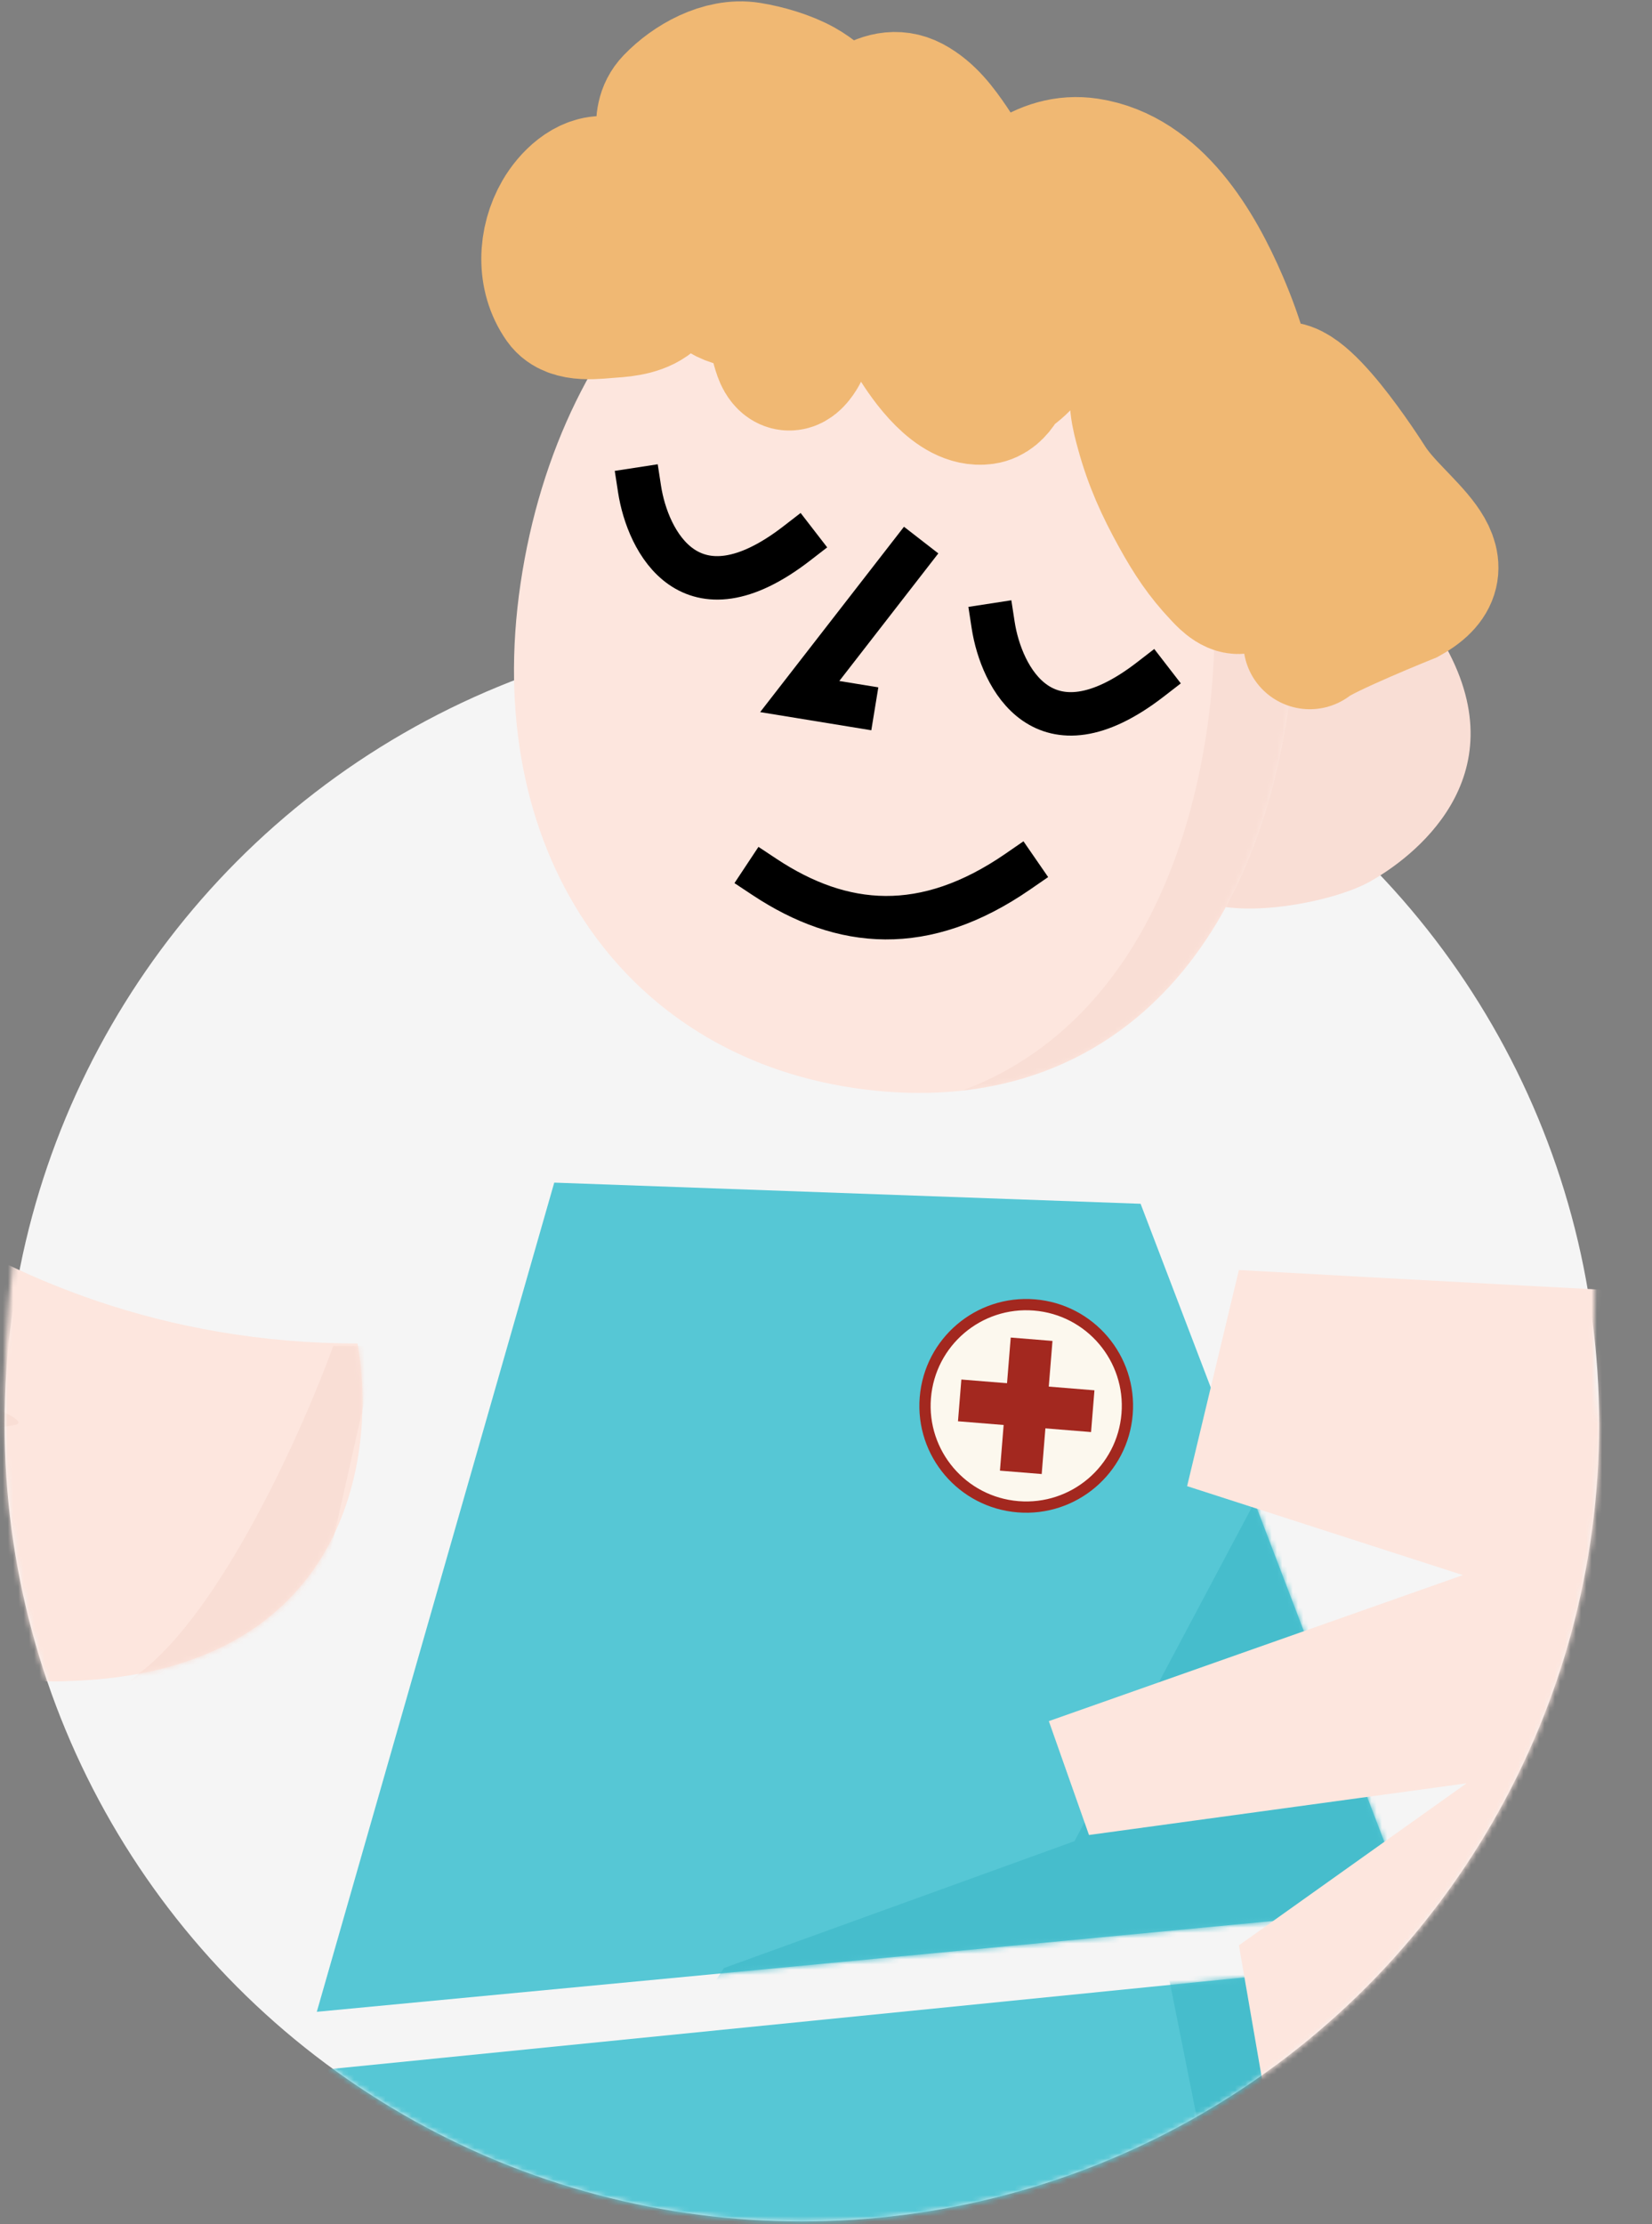
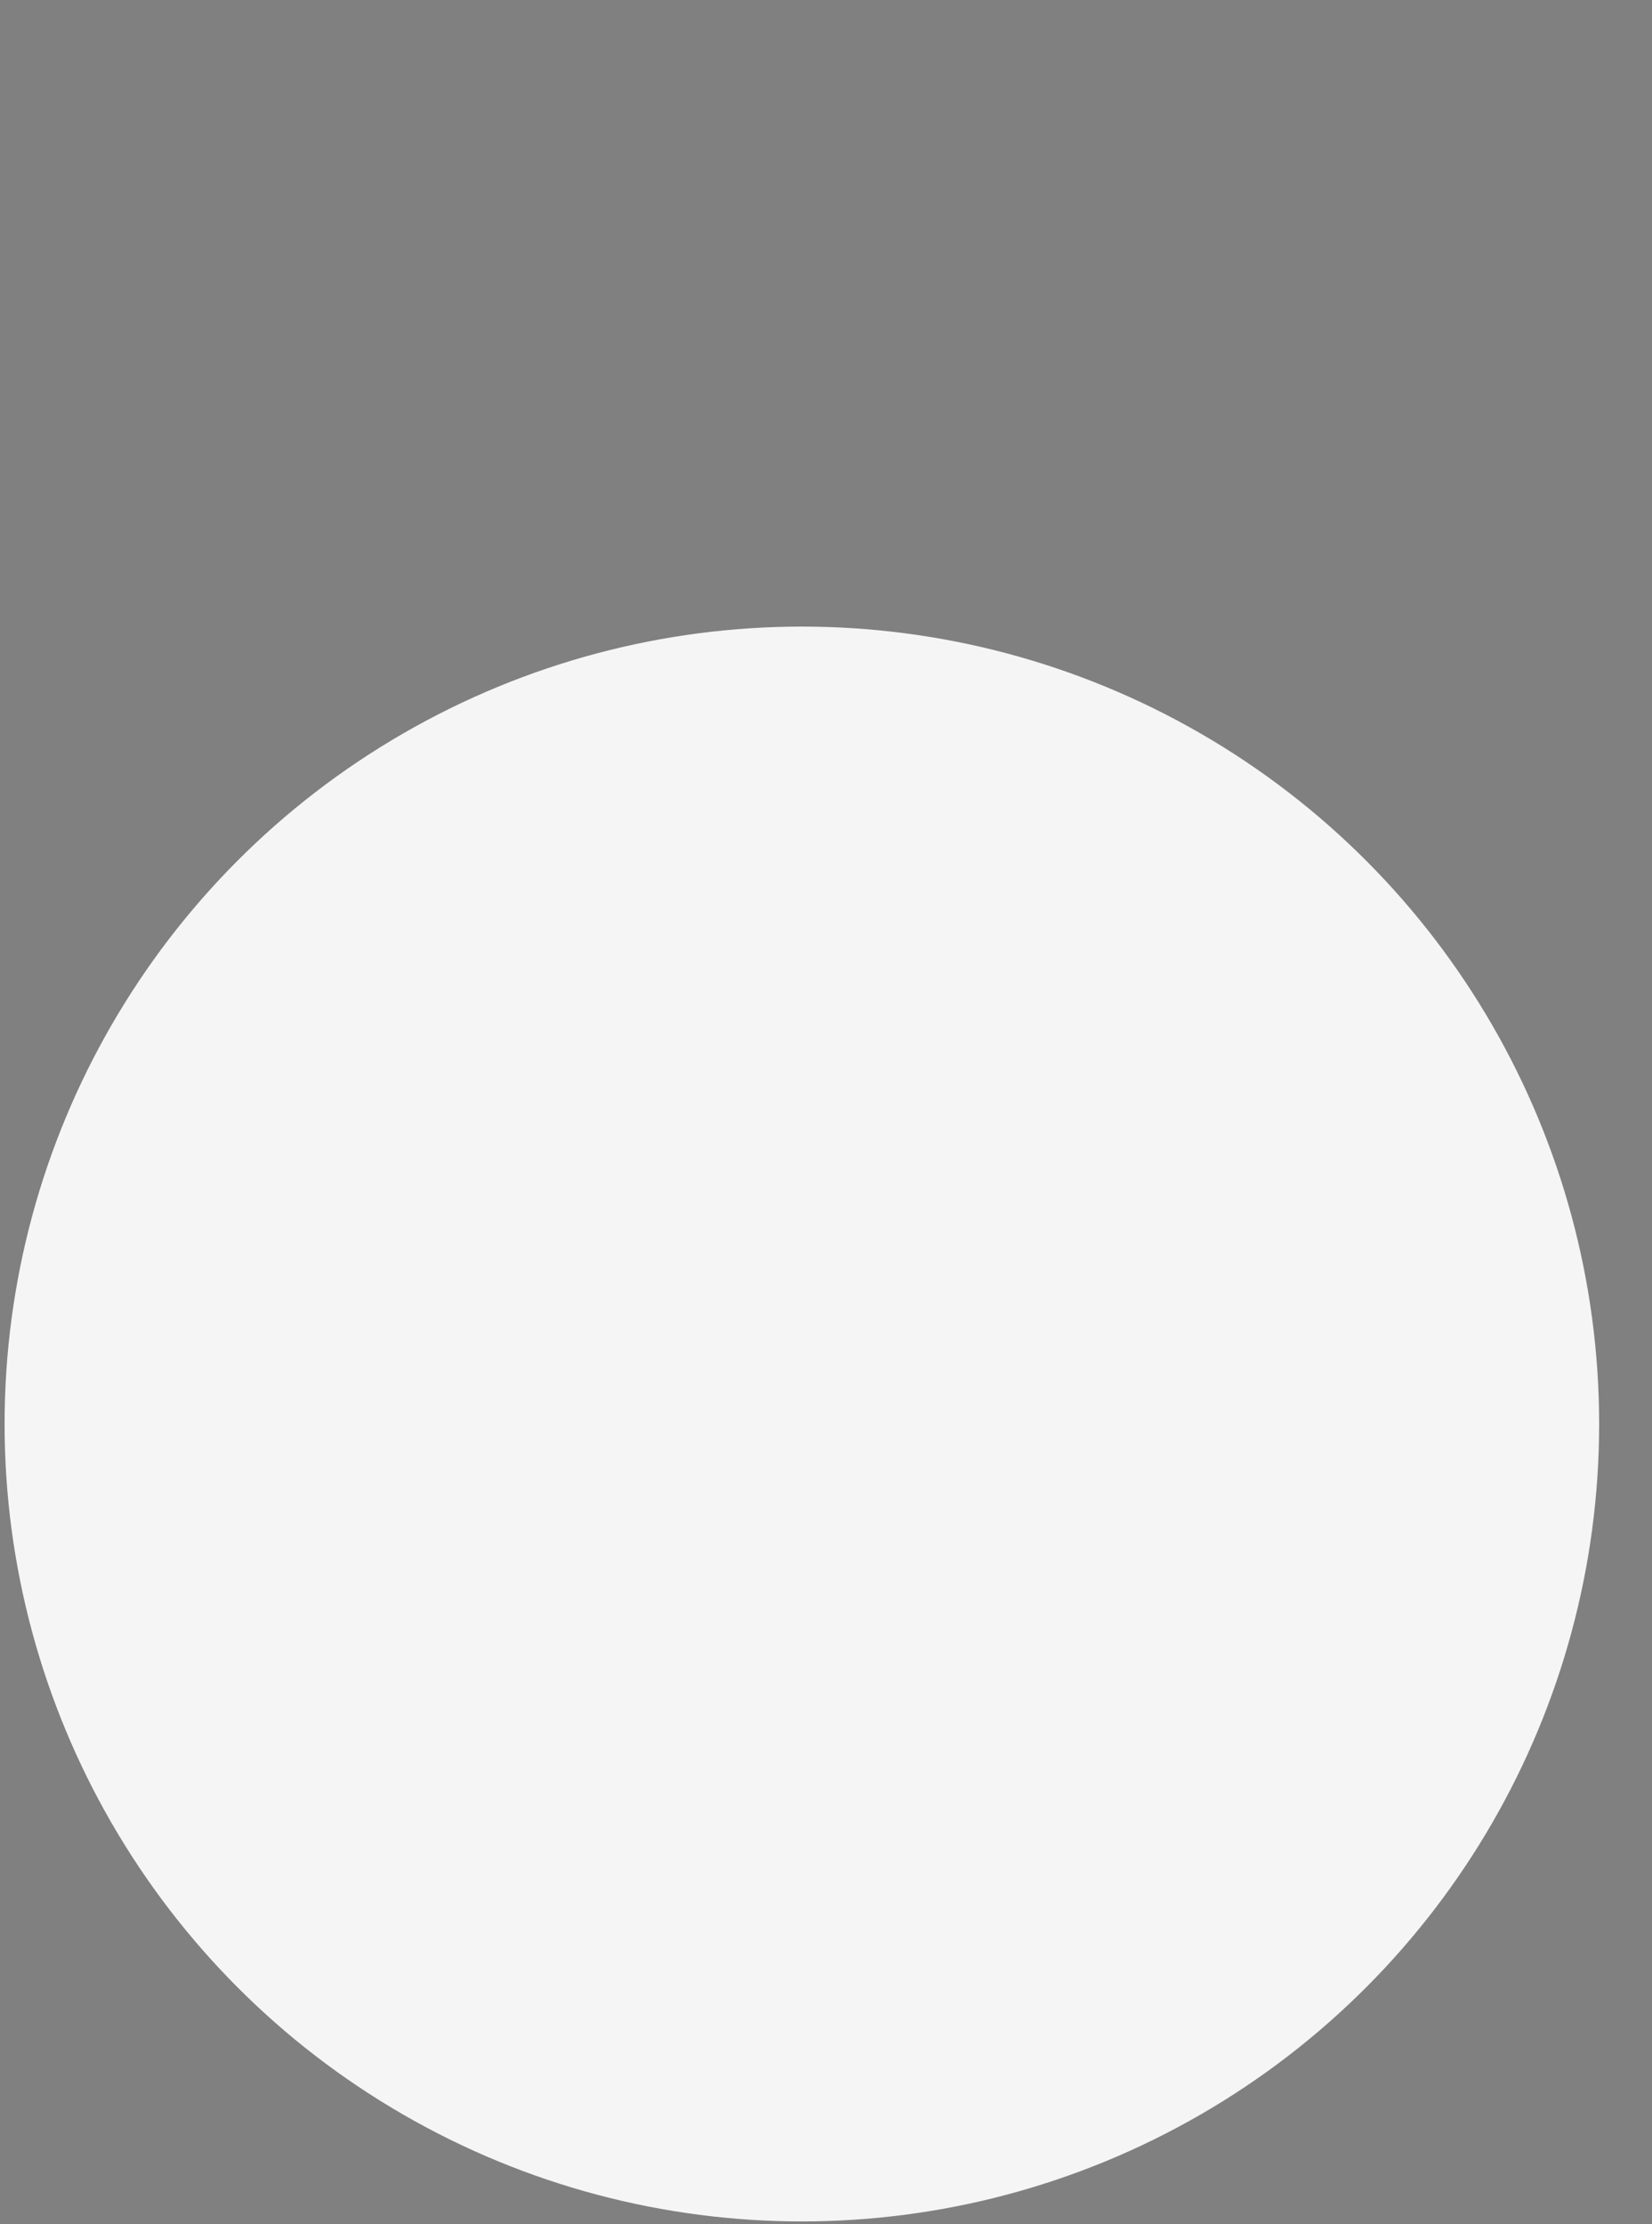
<svg xmlns="http://www.w3.org/2000/svg" width="315" height="424" viewBox="0 0 315 424" fill="none">
  <rect x="0" y="0" width="315" height="424" fill="#808080" stroke="none" />
  <circle cx="152.898" cy="271.478" r="152.023" fill="#F5F5F5" />
  <mask id="mask0_34_350" style="mask-type:alpha" maskUnits="userSpaceOnUse" x="0" y="-21" width="315" height="445">
-     <path d="M305.031 271.533C305.031 355.523 236.943 423.611 152.953 423.611C68.962 423.611 0.875 355.523 0.875 271.533C-1.417 201.701 51.791 -20.151 169.518 -20.151C384.933 -20.151 293.283 186.374 305.031 271.533Z" fill="#00AABE" />
-   </mask>
+     </mask>
  <g mask="url(#mask0_34_350)">
    <path d="M12.949 320.489C66.222 318.916 72.017 277.643 68.165 256.133C-6.913 256.013 -46.061 204.964 -49.822 203.343C-67.754 218.445 -50.554 242.272 -39.713 252.297L-77.69 255.547L-96.331 367.027L-49.085 354.88L-42.129 371.664C-31.044 368.714 -10.378 353.065 -16.401 314.078C-7.551 320.034 6.853 320.834 12.949 320.489Z" fill="#FDE6DE" />
    <mask id="mask1_34_350" style="mask-type:alpha" maskUnits="userSpaceOnUse" x="-97" y="203" width="167" height="169">
      <path d="M12.949 320.488C66.222 318.916 72.017 277.642 68.165 256.132C-6.913 256.013 -46.061 204.963 -49.822 203.342C-67.754 218.444 -50.554 242.271 -39.713 252.296L-77.69 255.546L-96.331 367.026L-49.085 354.879L-42.129 371.664C-31.044 368.713 -10.378 353.065 -16.401 314.078C-7.551 320.034 6.853 320.833 12.949 320.488Z" fill="#FDE6DE" />
    </mask>
    <g mask="url(#mask1_34_350)">
-       <path d="M-44.477 297.105L-58.499 356.299V358.376L-49.151 356.299L-37.725 300.22L-44.477 297.105Z" fill="#F9DED5" />
-       <path d="M-19.548 320.471C-18.509 330.337 -32.532 365.126 -33.571 368.242L-13.835 365.646L-16.432 314.759C-17.817 313.374 -20.379 312.578 -19.548 320.471Z" fill="#F9DED5" />
+       <path d="M-44.477 297.105L-58.499 356.299V358.376L-49.151 356.299L-37.725 300.22Z" fill="#F9DED5" />
      <path d="M26.674 318.913C42.462 306.866 57.835 272.354 63.547 256.603H71.857L59.912 309.567C42.254 317.702 10.886 330.96 26.674 318.913Z" fill="#F9DED5" />
      <path d="M-5.006 266.988C-14.562 263.665 -31.493 255.911 -38.764 252.449C-30.454 272.804 -7.603 273.738 2.784 271.661C4.169 271.488 4.55 270.311 -5.006 266.988Z" fill="#F9DED5" />
    </g>
    <path d="M261.152 168.105C254.006 172.088 235.86 175.435 228.37 171.341C213.39 163.152 218.225 147.868 228.63 134.551C239.696 122.433 264.603 103.226 275.703 123.349C289.577 148.503 269.14 163.652 261.152 168.105Z" fill="#F9DED5" />
    <path d="M245.581 135.59C238.092 186.068 207.194 213.997 162.786 207.411C118.377 200.825 91.773 161.685 99.262 111.208C106.751 60.73 142.06 25.114 186.468 31.7C230.877 38.286 253.07 85.112 245.581 135.59Z" fill="#FDE6DE" />
    <mask id="mask2_34_350" style="mask-type:alpha" maskUnits="userSpaceOnUse" x="98" y="30" width="150" height="179">
-       <path d="M245.58 135.589C238.091 186.067 207.194 213.997 162.785 207.411C118.377 200.825 91.772 161.685 99.261 111.207C106.75 60.73 142.059 25.113 186.468 31.7C230.877 38.285 253.069 85.112 245.58 135.589Z" fill="#FDE6DE" />
-     </mask>
+       </mask>
    <g mask="url(#mask2_34_350)">
      <path fill-rule="evenodd" clip-rule="evenodd" d="M183.431 207.927C216.667 204.267 239.315 177.819 245.58 135.59C253.069 85.112 230.877 38.286 186.468 31.7C174.634 29.945 163.446 31.187 153.259 34.908C158.972 34.289 164.907 34.396 171.013 35.302C215.422 41.888 237.615 88.714 230.126 139.192C224.887 174.504 208.192 198.781 183.431 207.927Z" fill="#F9DED5" />
    </g>
-     <path d="M121.947 93.237C123.483 103.224 131.629 119.281 151.915 103.608" stroke="black" stroke-width="8.288" stroke-linecap="square" />
    <path d="M189.375 119.166C190.912 129.154 199.057 145.21 219.343 129.538" stroke="black" stroke-width="8.288" stroke-linecap="square" />
    <path d="M173.102 106.236L152.49 132.792L162.718 134.462" stroke="black" stroke-width="8.288" stroke-linecap="square" />
    <path d="M145.788 167.194C160.567 176.983 176.285 178.438 194.095 166.151" stroke="black" stroke-width="8.288" stroke-linecap="square" />
    <path d="M121.734 38.446C120.836 36.319 117.665 35.05 115.518 34.816C111.826 34.414 108.46 37.847 106.778 40.746C103.789 45.896 103.473 52.716 106.991 57.707C108.886 60.394 113.805 59.537 116.617 59.359C119.31 59.189 122.615 58.785 124.633 56.783C129.017 52.433 128.438 45.505 127.929 39.864C127.497 35.087 126.513 30.361 126.321 25.562C126.227 23.203 126.349 21.093 128.047 19.321C131.646 15.565 137.578 12.206 142.955 13.068C146.145 13.579 150.143 14.745 152.978 16.338C157.208 18.715 161.107 23.223 163.642 27.302C167.527 33.556 160.994 42.62 157.433 47.281C154.015 51.754 149.578 56.982 143.511 57.503C139.247 57.869 135.667 55.692 133.952 51.771C131.723 46.673 134.687 41.597 139.288 39.12C141.563 37.896 144.736 36.842 147.357 37.05C154.181 37.59 156.895 44.286 156.911 50.401C156.923 54.985 155.295 61.904 153.347 66.128C152.873 67.156 150.89 71.354 149.124 68.333C148.106 66.592 147.031 60.067 146.919 58.463C146.635 54.416 147.036 49.918 148.161 46.017C150.185 38.999 154.073 32.525 158.77 26.993C162.092 23.081 167.972 16.462 173.825 19.575C177.148 21.342 179.423 24.43 181.481 27.451C184.912 32.485 187.164 36.954 189.386 42.664C192.686 51.141 194.997 60.529 192.46 69.525C191.834 71.746 190.501 75.483 187.639 75.879C182.023 76.655 176.61 68.847 174.293 65.055C171.525 60.525 169.086 54.843 168.427 49.528C167.943 45.63 168.398 39.21 170.767 35.66C175.524 28.534 185.086 36.11 189.003 39.839C195.081 45.623 201.657 56.257 198.06 64.891C195.796 70.323 187.575 77.09 184.287 68.315C181.356 60.496 183.637 50.855 187.505 43.799C191.444 36.614 198.669 30.009 207.493 31.349C220.43 33.313 228.332 46.873 232.978 57.705C236.099 64.985 237.93 71.454 239.052 79.241C239.81 84.5 240.189 89.47 238.643 94.607C238.157 96.223 237.744 98.167 236.352 99.12C232.423 101.808 227.268 93.59 226.709 92.73C222.261 85.879 217.485 74.29 215.211 66.587C213.731 61.574 212.228 54.518 213.212 48.978C213.987 44.606 217.801 43.04 221.304 45.514C228.329 50.476 231.846 59.683 233.91 67.624C236.357 77.036 237.423 86.91 237.931 96.598C238.146 100.704 238.26 104.518 237.817 108.571C237.758 109.104 237.746 111.696 236.431 111.98C234.948 112.301 233.043 110.105 232.497 109.529C229.15 105.995 226.96 102.67 224.546 98.321C221.553 92.931 219.35 88.082 217.745 82.14C217.108 79.783 215.681 74.989 217.667 72.387C220.535 68.628 229.582 72.662 232.314 73.751C241.761 77.519 254.69 83.808 258.291 94.281C259.43 97.594 259.183 103.25 256.701 106.112C253.779 109.48 250.095 107.849 247.875 104.772C244.671 100.333 242.866 91.864 242.281 86.718C242.143 85.503 241.647 76.912 243.371 74.714C247.117 69.937 260.517 91.065 261.15 92.05C266.503 100.385 280.083 107.378 268.506 113.858C268.506 113.858 252.172 120.436 249.748 122.537" stroke="#F0B873" stroke-width="25.343" stroke-linecap="round" />
    <path d="M60.407 383.537L105.682 225.459L217.486 229.492L268.777 363.747L60.407 383.537Z" fill="#56C7D5" />
    <mask id="mask3_34_350" style="mask-type:alpha" maskUnits="userSpaceOnUse" x="60" y="225" width="209" height="159">
      <path d="M60.407 383.537L105.682 225.459L217.486 229.492L268.778 363.747L60.407 383.537Z" fill="#AADCE3" />
    </mask>
    <g mask="url(#mask3_34_350)">
-       <path d="M204.886 351L259.048 249.033V310.674L279.791 367.13L133.438 382.109L138.047 375.196L204.886 351Z" fill="#46BDCC" />
-     </g>
+       </g>
    <path d="M6.961 735.681C6.961 647.684 40.264 477.325 61.431 394.609L267.971 373.907C272.302 419.968 312.347 686.997 312.718 738.433L200.951 741.925C181.155 653.707 169.573 582.383 153.999 540.069L138.113 738.289L6.961 735.681Z" fill="#56C7D5" />
    <mask id="mask4_34_350" style="mask-type:alpha" maskUnits="userSpaceOnUse" x="6" y="373" width="307" height="369">
      <path d="M6.961 735.68C6.961 647.683 40.264 477.324 61.431 394.608L267.971 373.907C272.302 419.968 312.347 686.996 312.718 738.432L200.951 741.924C181.155 653.706 169.573 582.383 153.999 540.068L138.113 738.289L6.961 735.68Z" fill="#AADCE3" />
    </mask>
    <g mask="url(#mask4_34_350)">
      <path d="M142.657 533.042L153.604 540.532V548.021L142.657 741.009L8.98 745.042L109.814 717.966L142.657 533.042Z" fill="#46BDCC" />
      <path d="M297.076 748.498L222.748 376.347L285.553 367.706L333.377 745.618L297.076 748.498Z" fill="#46BDCC" />
    </g>
    <path d="M340.25 247.604C358.268 248.351 341.235 330.092 330.466 370.869L241.648 402.184L236.233 370.869L279.627 339.98L207.647 349.828L199.99 328.12L278.94 300.284L226.355 283.324L236.233 242.121C263.398 243.637 322.233 246.856 340.25 247.604Z" fill="#FDE6DE" />
    <mask id="mask5_34_350" style="mask-type:alpha" maskUnits="userSpaceOnUse" x="199" y="242" width="150" height="161">
      <path d="M340.25 247.605C358.268 248.352 341.235 330.093 330.466 370.87L241.648 402.185L236.233 373.375L279.627 339.981L207.647 349.828L199.99 328.121L278.94 300.285L226.355 283.325L236.233 242.122C263.398 243.638 322.233 246.857 340.25 247.605Z" fill="#FDE6DE" />
    </mask>
    <g mask="url(#mask5_34_350)">
      <path d="M326.152 360.442L241.498 402.502L344.329 385.366L349.523 246.726L326.152 360.442Z" fill="#F9DED5" />
    </g>
    <circle cx="20.367" cy="20.367" r="19.294" transform="matrix(0.997 0.081 -0.081 0.997 177.021 246.061)" fill="#FCF8EE" stroke="#A3281F" stroke-width="2.147" />
    <path d="M183.311 262.997L208.686 265.053L208.041 273.014L182.665 270.958L183.311 262.997Z" fill="#A3281F" />
    <path d="M200.684 255.64L198.628 281.015L190.667 280.37L192.724 254.995L200.684 255.64Z" fill="#A3281F" />
  </g>
</svg>